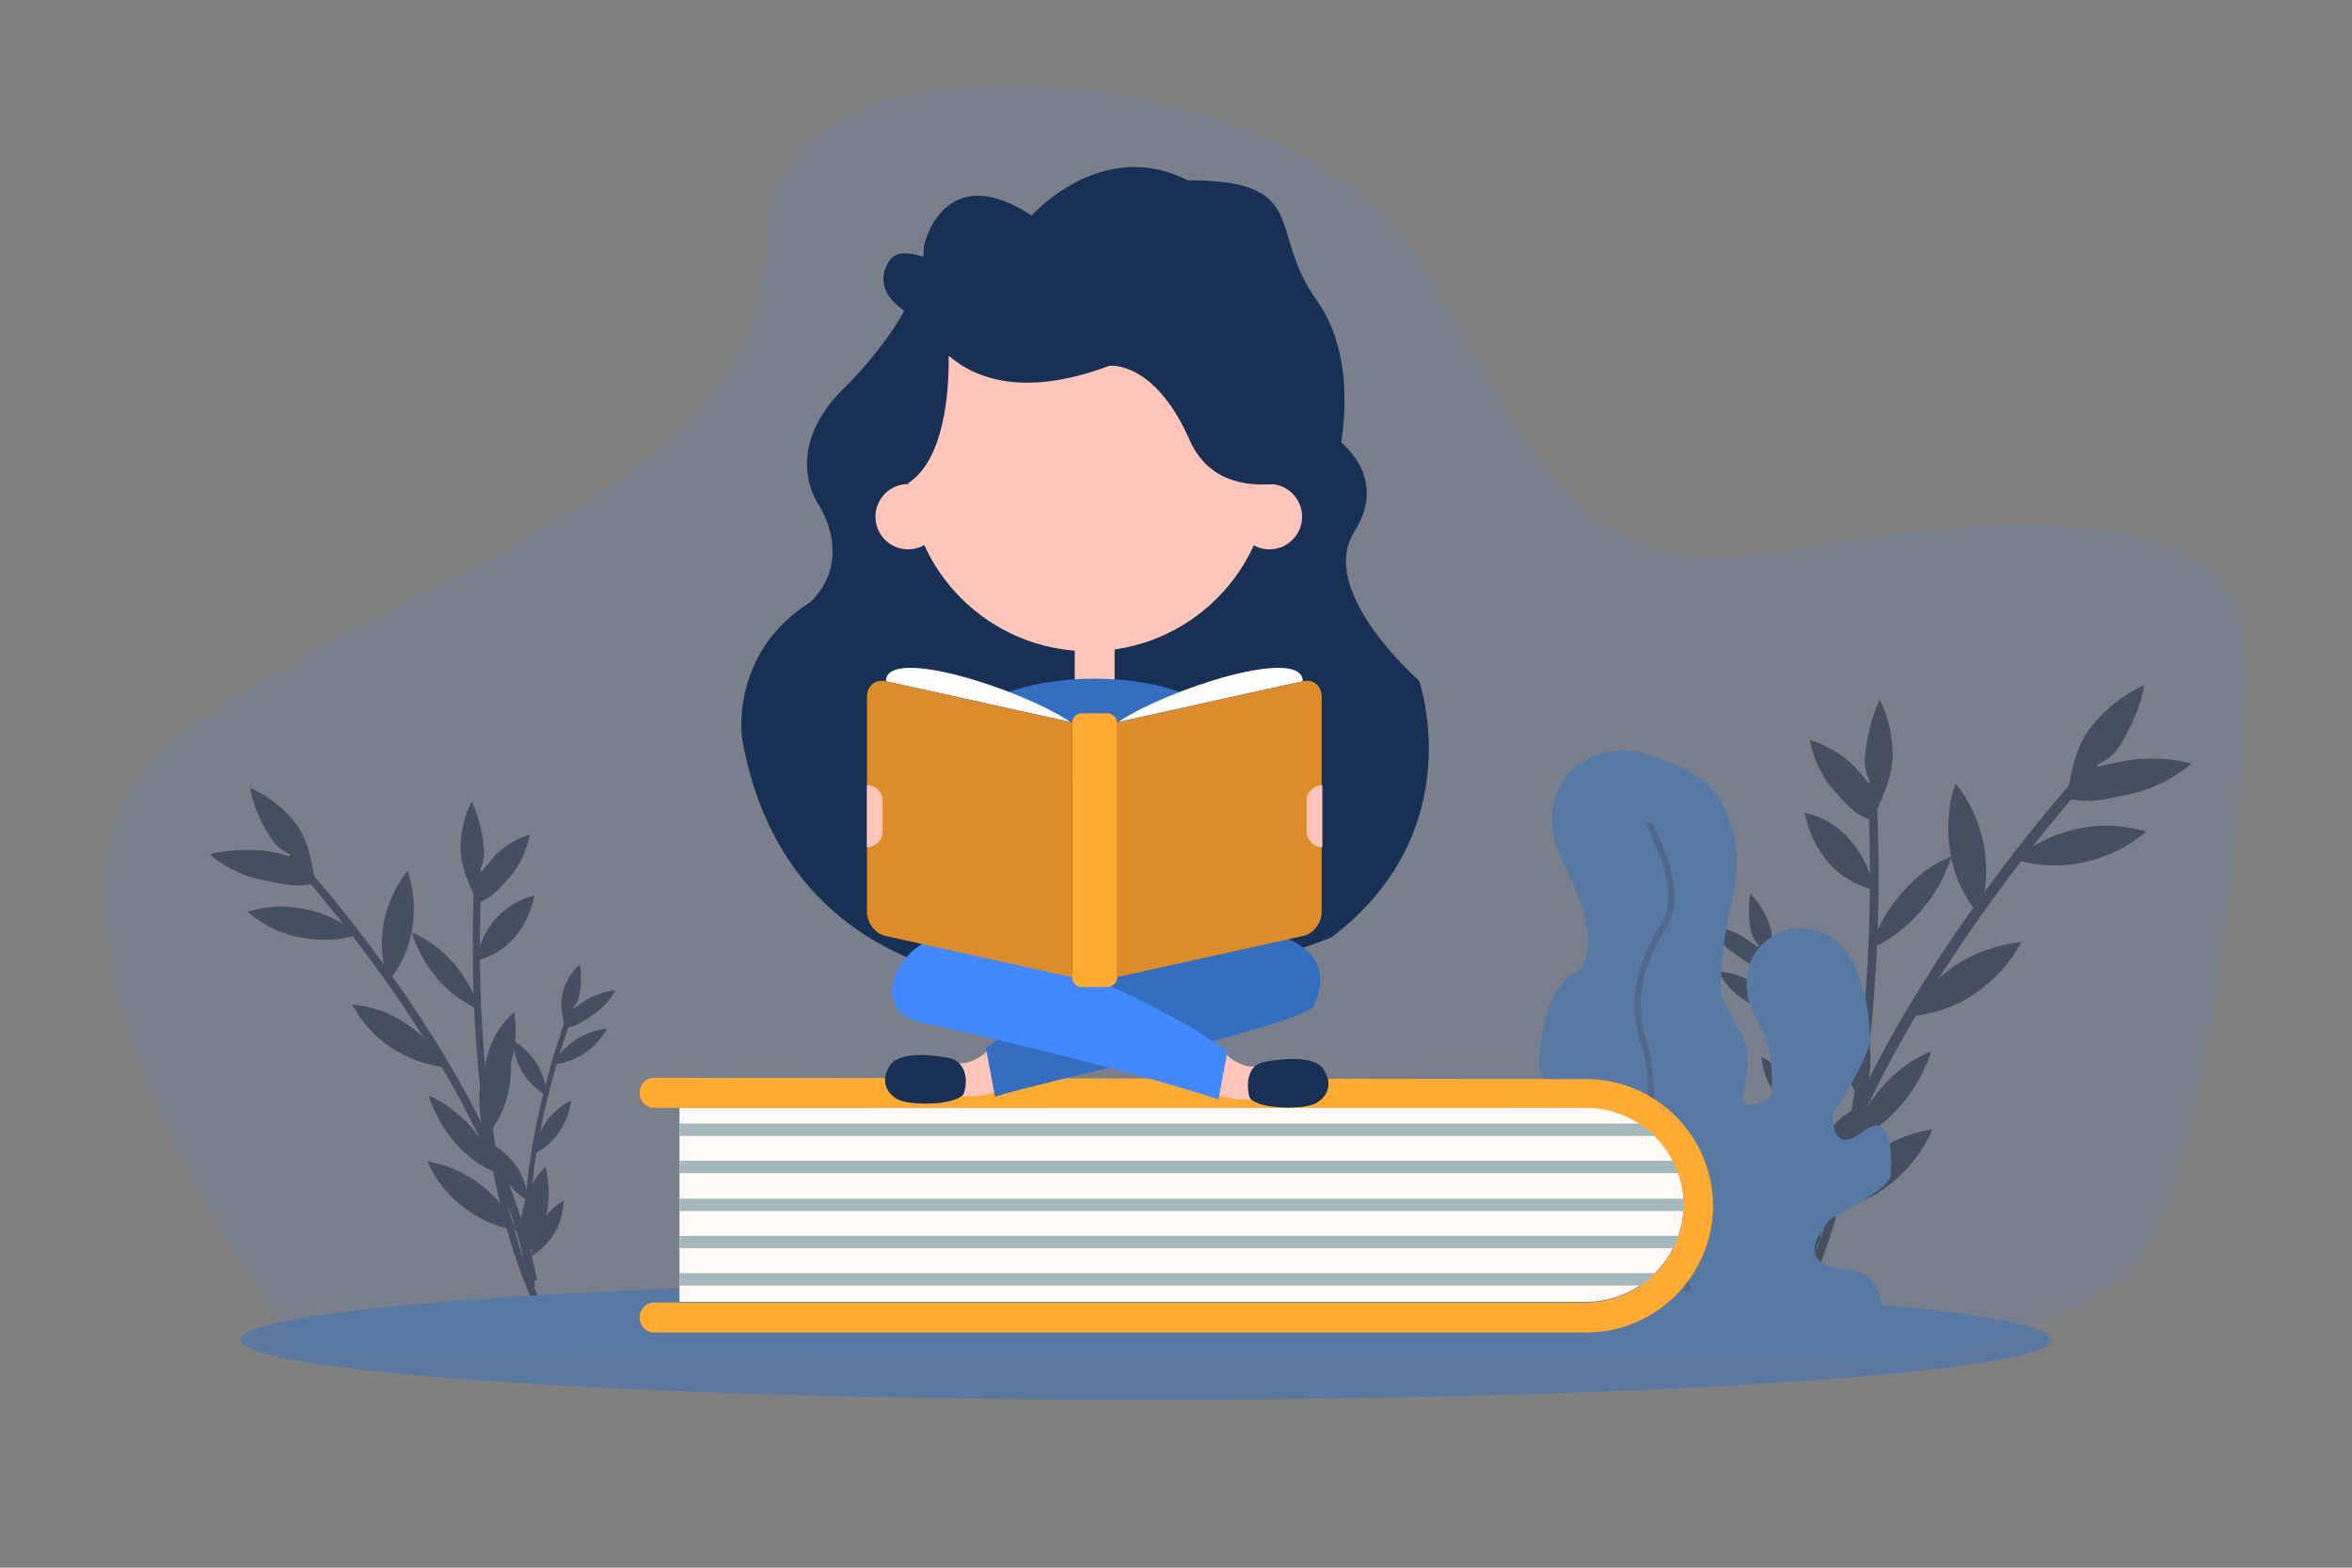
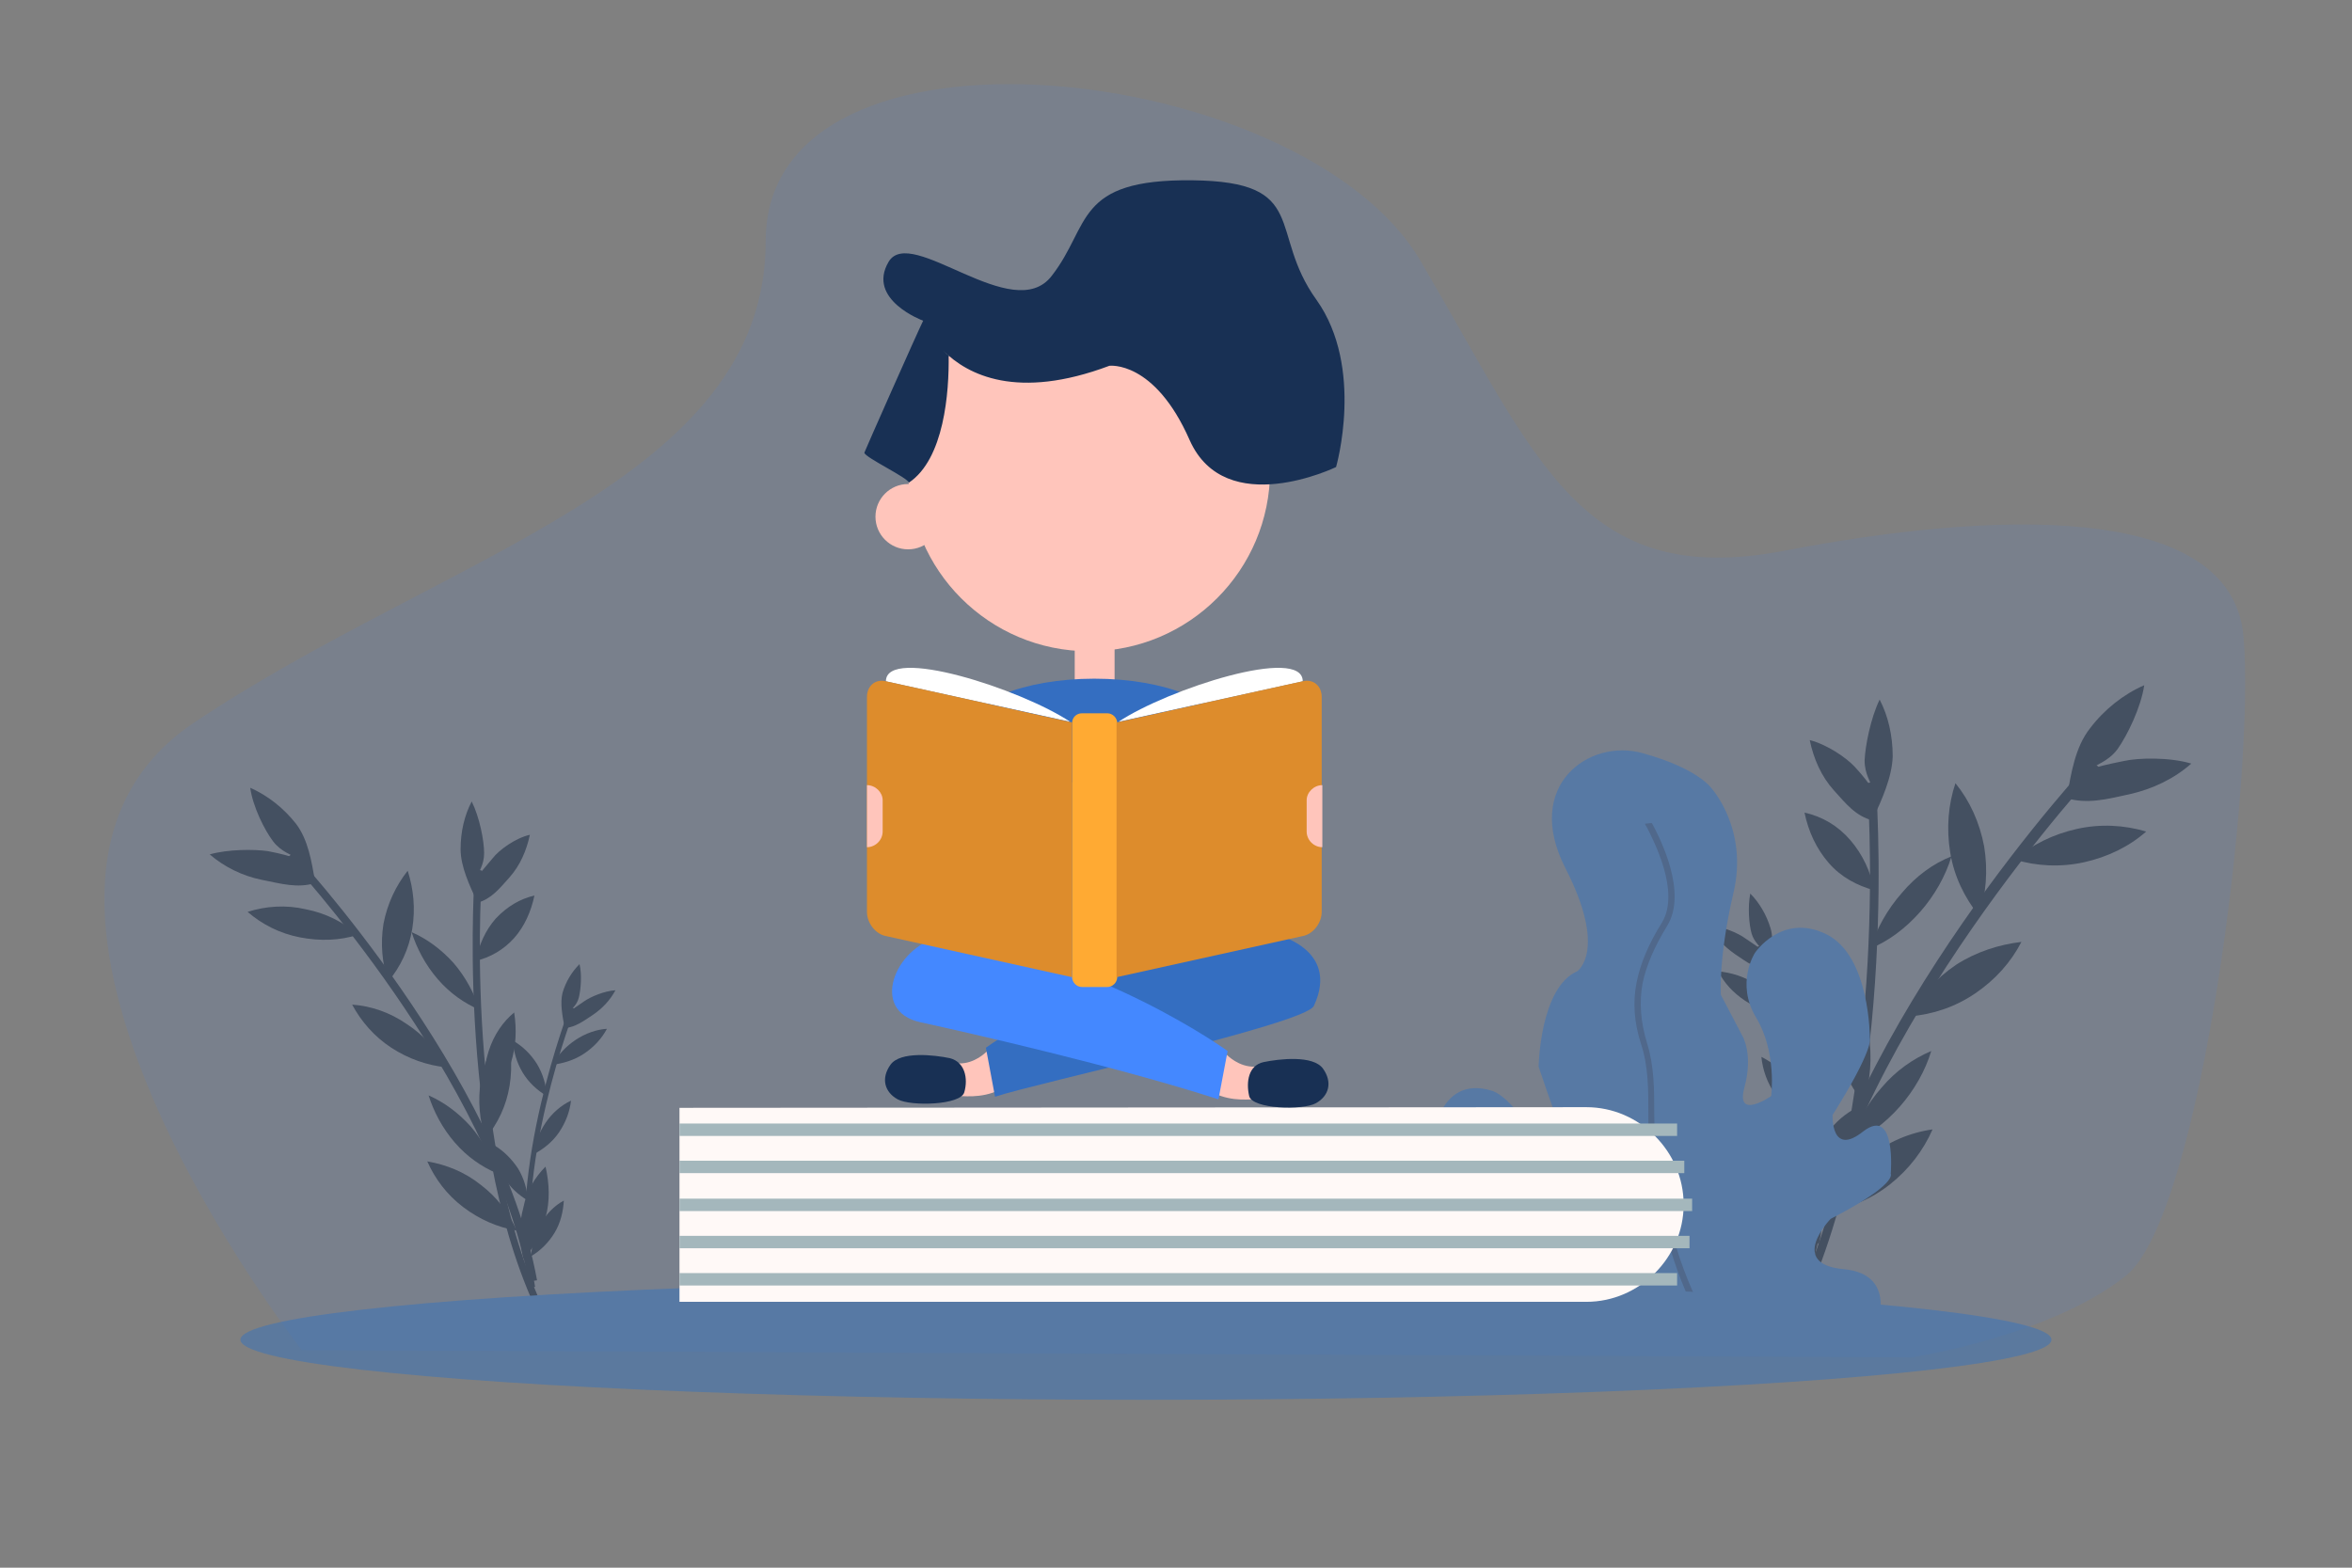
<svg xmlns="http://www.w3.org/2000/svg" xml:space="preserve" width="360" height="240" viewBox="0 0 360 240">
  <rect x="0" y="0" width="360" height="240" fill="#808080" stroke="none" />
  <style>
    .uwu__girl-with-a-book_svg__uwu__girl-with-a-book_svg__uwu__girl-with-a-book-2_svg__st2{fill:#0f1f35}.uwu__girl-with-a-book_svg__uwu__girl-with-a-book_svg__uwu__girl-with-a-book-2_svg__st10{fill-rule:evenodd;clip-rule:evenodd}.uwu__girl-with-a-book_svg__uwu__girl-with-a-book_svg__uwu__girl-with-a-book-2_svg__st3{fill:#0f1f35;fill-rule:evenodd;clip-rule:evenodd}.uwu__girl-with-a-book_svg__uwu__girl-with-a-book_svg__uwu__girl-with-a-book-2_svg__st4,.uwu__girl-with-a-book_svg__uwu__girl-with-a-book_svg__uwu__girl-with-a-book-2_svg__st9{fill-rule:evenodd;clip-rule:evenodd}.uwu__girl-with-a-book_svg__uwu__girl-with-a-book_svg__uwu__girl-with-a-book-2_svg__st4{fill:#3572bc}.uwu__girl-with-a-book_svg__uwu__girl-with-a-book_svg__uwu__girl-with-a-book-2_svg__st9{fill:#ffc5bb}.uwu__girl-with-a-book_svg__uwu__girl-with-a-book_svg__uwu__girl-with-a-book-2_svg__st10{fill:#183054}
  </style>
  <path fill="#48f" fill-rule="evenodd" d="M46.2 206.7s-55-70.2-16.6-96 87.6-36.9 87.6-73.8 82.2-27.6 100.2 3 24.6 50.4 55.8 44.4 68.4-7.8 70.2 13.2-6.4 88.5-18 97.8-32.8 12.5-32.8 12.5z" clip-rule="evenodd" opacity=".1" />
  <g opacity=".5">
    <path d="M321.3 117.5c-.1.1-37.3 40.1-44 77.2l-1.6-.3c6.7-37.5 44.2-77.9 44.4-78z" class="uwu__girl-with-a-book_svg__uwu__girl-with-a-book_svg__uwu__girl-with-a-book-2_svg__st2" />
    <path d="M295.8 172.9c-1.4 3.2-3.6 6.1-6.5 8.4s-6.3 3.7-9.7 4.2c1.4-3.2 3.6-6.1 6.5-8.4s6.2-3.7 9.7-4.2m-14.2-24.4c-1.1 3.3-1.4 6.9-.8 10.6s2.2 6.9 4.4 9.7c1.1-3.3 1.4-6.9.8-10.6s-2.2-7-4.4-9.7m27.8-4.3c-1.6 3.1-4 5.8-7.1 7.9s-6.5 3.2-10 3.5c1.6-3.1 4-5.8 7.1-7.9 3.1-2 6.6-3.1 10-3.5m-10.1-24.3c-1.1 3.3-1.4 6.9-.8 10.6s2.2 6.9 4.4 9.7c1.1-3.3 1.4-6.9.8-10.6-.7-3.7-2.2-7-4.4-9.7m29.2 7.4c-2.6 2.3-5.9 3.9-9.5 4.7s-7.3.6-10.6-.4c2.6-2.3 5.9-3.9 9.5-4.7s7.2-.6 10.6.4m6.9-10.4c-2.6 2.3-5.9 3.9-9.5 4.7s-6.4 1.5-9.6.6c-.1 0-.2-.1-.3-.1.1-.1.2-.2.4-.3.6-3.3 1.2-7.4 3.5-10.3 2.2-2.9 5.1-5.2 8.3-6.6-.5 3.4-2.6 7.7-4.1 9.8-1.5 2-3.5 2.4-4.4 3.2 1.1-.5 2.9-.9 5.4-1.4 2.2-.5 7-.6 10.3.4" class="uwu__girl-with-a-book_svg__uwu__girl-with-a-book_svg__uwu__girl-with-a-book-2_svg__st3" />
    <path d="M268.9 145c0 .1 11.5 29.4 7.3 50.6l.9.2c4.3-21.5-7.3-51.1-7.3-51.2z" class="uwu__girl-with-a-book_svg__uwu__girl-with-a-book_svg__uwu__girl-with-a-book-2_svg__st2" />
    <path d="M270.9 180c.1 2 .6 4 1.7 5.9 1.1 1.8 2.6 3.3 4.3 4.3-.1-2-.6-4-1.7-5.9-1.1-1.8-2.6-3.3-4.3-4.3m12.7-10.1c-.1 2-.7 4-1.8 5.8s-2.6 3.3-4.4 4.3c.1-2 .7-4 1.8-5.8 1.2-1.9 2.7-3.3 4.4-4.3m-14-8.1c.2 2 .9 4 2.1 5.7 1.2 1.8 2.8 3.1 4.6 4-.2-2-.9-4-2.1-5.7-1.2-1.8-2.8-3.1-4.6-4m10.6-11c-.1 2-.7 4-1.8 5.8s-2.6 3.3-4.4 4.3c.1-2 .7-4 1.8-5.8 1.2-1.8 2.7-3.3 4.4-4.3m-17.2-2.1c.9 1.8 2.3 3.3 4.1 4.5s3.8 1.8 5.8 2c-.9-1.8-2.3-3.3-4.1-4.5s-3.8-1.8-5.8-2m-1.5-7.1c.9 1.8 2.4 3.3 4.1 4.5 1.8 1.2 3.1 2.2 5 2.4h.2c0-.1-.1-.2-.1-.2.4-1.9.9-4.2.3-6.2s-1.7-3.9-3.1-5.3c-.4 2-.2 4.7.2 6.1s1.4 2 1.7 2.7c-.5-.5-1.4-1.1-2.6-1.9-1.2-.9-3.7-1.9-5.7-2.1" class="uwu__girl-with-a-book_svg__uwu__girl-with-a-book_svg__uwu__girl-with-a-book-2_svg__st3" />
    <path d="M285.8 119.9c0 .1 3.7 47.1-10.7 78.8l1.2.5c14.6-32.1 10.8-79.5 10.8-79.6z" class="uwu__girl-with-a-book_svg__uwu__girl-with-a-book_svg__uwu__girl-with-a-book-2_svg__st2" />
    <path d="M274.3 173.8c-.7 3.1-.8 6.3 0 9.3.7 3 2.2 5.5 4.1 7.4.7-3.1.8-6.3 0-9.3s-2.2-5.5-4.1-7.4m21.3-12.9c-.9 3-2.6 6-4.8 8.5-2.3 2.6-4.9 4.5-7.6 5.6.9-3 2.6-6 4.8-8.5 2.2-2.6 4.8-4.4 7.6-5.6m-15.7-15.2c-.5 3.1-.4 6.2.6 9.2.9 2.9 2.6 5.3 4.6 7 .5-3.1.4-6.2-.6-9.2-.9-2.9-2.5-5.3-4.6-7m18.8-14.6c-.9 3-2.6 6-4.8 8.5-2.3 2.6-4.9 4.5-7.6 5.6.9-3 2.6-6 4.8-8.5 2.2-2.6 4.8-4.5 7.6-5.6m-22.5-6.7c.6 2.9 1.8 5.5 3.7 7.7s4.4 3.5 7 4.2c-.6-2.9-1.8-5.5-3.7-7.7s-4.3-3.6-7-4.2m.8-11.1c.6 2.9 1.8 5.6 3.7 7.7s3.3 3.9 5.9 4.6c.1 0 .2 0 .2.1 0-.1-.1-.3-.1-.4 1.3-2.8 2.9-6.3 3-9.5 0-3.2-.7-6.2-2-8.7-1.4 2.9-2.2 7.1-2.3 9.3 0 2.2 1 3.3 1.2 4.4-.5-.8-1.4-2-2.7-3.4s-4.2-3.4-6.9-4.1" class="uwu__girl-with-a-book_svg__uwu__girl-with-a-book_svg__uwu__girl-with-a-book-2_svg__st3" />
    <path d="M261.9 120.6s5.8 6.3 3.4 16.2c-2.3 9.9-1.9 15.5-1.9 15.5l3.3 6.3s1.7 2.8.3 7.9 4.1 1.3 4.1 1.3.9-6.7-2.3-12-.2-9.9-.2-9.9 4.1-6.2 10.9-2.9 6.7 16 6.7 16 .7 1.5-5.7 11.7c0 0-.3 6.5 4.7 2.5 5.1-3.9 4.2 6.5 4.2 6.5s1.1 1.6-9.2 6.9c0 0-6.7 6.9 2 7.7s4.8 9.6 4.8 9.6h-59.3s-11.3-18.6-8.6-28.4c0 0 .7-11.2 9.3-8.5 0 0 3.6.9 7.8 9.8 0 0 5 2 3.3-2.3s-4-11.2-4-11.2.2-12.1 5.9-14.6c0 0 4.7-3.1-1.8-15.8s3.7-19.9 11.8-17.6c8.4 2.3 10.5 5.3 10.5 5.3" class="uwu__girl-with-a-book_svg__uwu__girl-with-a-book_svg__uwu__girl-with-a-book-2_svg__st4" />
    <path fill="#274f89" d="M251.8 126.1q0 .15.3.6c1 2 5.1 9.8 2.3 14.5-2 3.2-3.3 6.2-3.9 9.2s-.4 6.1.7 9.5c1.1 3.3 1.1 7 1.1 10.4 0 2.1 0 4.2.3 6.1q1.35 9.75 3.6 16.5c1.5 4.5 3.2 8.1 5 10.9h1.1c-1.8-2.9-3.6-6.5-5.2-11.2-1.5-4.5-2.7-9.8-3.6-16.3-.2-1.8-.3-3.9-.3-5.9 0-3.5 0-7.2-1.1-10.7-1-3.3-1.2-6.2-.7-9.1.6-2.9 1.9-5.8 3.8-8.9 3.1-5.1-1.1-13.3-2.2-15.4-.1-.2-.2-.3-.2-.3z" />
    <path d="M44 131.3c.1.1 31.3 33.7 36.9 64.9l1.3-.2c-5.7-31.5-37.2-65.4-37.3-65.5z" class="uwu__girl-with-a-book_svg__uwu__girl-with-a-book_svg__uwu__girl-with-a-book-2_svg__st2" />
    <path d="M65.4 177.8c1.2 2.7 3 5.1 5.5 7s5.3 3.1 8.2 3.6c-1.2-2.7-3-5.1-5.5-7-2.5-2-5.3-3.1-8.2-3.6m11.9-20.5c.9 2.8 1.2 5.8.7 8.9s-1.8 5.8-3.7 8.1c-.9-2.8-1.2-5.8-.7-8.9.6-3 1.8-5.8 3.7-8.1m-23.4-3.5c1.4 2.6 3.4 4.9 6 6.6s5.5 2.7 8.4 3c-1.4-2.6-3.4-4.9-6-6.6-2.6-1.8-5.5-2.8-8.4-3m8.5-20.5c.9 2.8 1.2 5.8.7 8.9s-1.8 5.8-3.7 8.1c-.9-2.8-1.2-5.8-.7-8.9.6-3.1 1.9-5.8 3.7-8.1m-24.5 6.3c2.2 1.9 4.9 3.3 8 3.9s6.1.5 8.9-.4c-2.2-1.9-4.9-3.3-8-3.9-3-.7-6.1-.5-8.9.4m-5.8-8.8c2.2 1.9 5 3.3 8 3.9s5.4 1.3 8.1.5c.1 0 .2 0 .3-.1l-.3-.3c-.5-2.8-1-6.2-2.9-8.7-1.9-2.4-4.3-4.3-7-5.5.4 2.9 2.2 6.5 3.5 8.2s2.9 2 3.7 2.7c-1-.4-2.4-.8-4.5-1.2-2.1-.3-6.1-.3-8.9.5" class="uwu__girl-with-a-book_svg__uwu__girl-with-a-book_svg__uwu__girl-with-a-book-2_svg__st3" />
    <path d="M88 154.4c0 .1-9.7 24.7-6.1 42.6l-.8.2c-3.6-18.1 6.1-42.9 6.1-43z" class="uwu__girl-with-a-book_svg__uwu__girl-with-a-book_svg__uwu__girl-with-a-book-2_svg__st2" />
    <path d="M86.3 183.8c-.1 1.7-.5 3.4-1.4 4.9s-2.2 2.8-3.6 3.6c.1-1.7.5-3.4 1.4-4.9s2.1-2.8 3.6-3.6m-10.7-8.5c.1 1.7.6 3.4 1.5 4.9s2.2 2.7 3.7 3.6c-.1-1.7-.6-3.4-1.5-4.9-1-1.5-2.2-2.7-3.7-3.6m11.8-6.8q-.3 2.55-1.8 4.8c-1 1.5-2.4 2.6-3.9 3.4q.3-2.55 1.8-4.8c1-1.5 2.4-2.7 3.9-3.4m-8.9-9.2c.1 1.7.6 3.4 1.5 4.9s2.2 2.7 3.7 3.6c-.1-1.7-.6-3.4-1.5-4.9-1-1.6-2.3-2.8-3.7-3.6m14.4-1.8c-.8 1.5-2 2.8-3.5 3.8s-3.2 1.5-4.8 1.7c.8-1.5 2-2.8 3.5-3.8s3.2-1.6 4.8-1.7m1.3-5.9c-.8 1.5-2 2.8-3.5 3.8s-2.6 1.8-4.2 2h-.2c0-.1.1-.1.1-.2-.3-1.6-.7-3.6-.3-5.2.5-1.7 1.4-3.2 2.6-4.4.4 1.6.2 3.9-.1 5.1s-1.1 1.7-1.4 2.2c.4-.4 1.2-.9 2.2-1.6s3.1-1.6 4.8-1.7" class="uwu__girl-with-a-book_svg__uwu__girl-with-a-book_svg__uwu__girl-with-a-book-2_svg__st3" />
    <path d="M73.8 133.3c0 .1-3.1 39.6 9 66.2l-1 .4c-12.2-26.9-9.1-66.8-9.1-66.9z" class="uwu__girl-with-a-book_svg__uwu__girl-with-a-book_svg__uwu__girl-with-a-book-2_svg__st2" />
    <path d="M83.5 178.6c.6 2.6.7 5.3 0 7.8-.6 2.5-1.8 4.7-3.4 6.3-.6-2.6-.7-5.3 0-7.8.5-2.6 1.8-4.7 3.4-6.3m-17.9-10.9c.8 2.5 2.1 5 4 7.2s4.1 3.7 6.4 4.7c-.8-2.5-2.1-5-4-7.2-1.9-2.1-4.1-3.7-6.4-4.7M78.7 155c.4 2.6.3 5.2-.5 7.7s-2.1 4.5-3.9 5.9c-.4-2.6-.3-5.2.5-7.7s2.2-4.5 3.9-5.9M63 142.7c.8 2.5 2.1 5 4 7.2s4.1 3.7 6.4 4.7c-.8-2.5-2.1-5-4-7.2-1.9-2.1-4.1-3.7-6.4-4.7m18.8-5.6c-.5 2.4-1.5 4.7-3.1 6.5s-3.7 3-5.9 3.5c.5-2.4 1.5-4.7 3.1-6.5 1.7-1.8 3.7-3 5.9-3.5m-.7-9.3c-.5 2.4-1.5 4.7-3.1 6.5s-2.8 3.3-4.9 3.9c-.1 0-.1 0-.2.1 0-.1 0-.2.1-.3-1.1-2.4-2.5-5.3-2.5-8s.6-5.2 1.7-7.3c1.2 2.4 1.9 6 1.9 7.9s-.9 2.8-1 3.7c.4-.7 1.2-1.6 2.3-2.9 1-1.3 3.5-3.1 5.7-3.6" class="uwu__girl-with-a-book_svg__uwu__girl-with-a-book_svg__uwu__girl-with-a-book-2_svg__st3" />
    <ellipse cx="175.4" cy="205.1" class="uwu__girl-with-a-book_svg__uwu__girl-with-a-book_svg__uwu__girl-with-a-book-2_svg__st4" rx="138.6" ry="9.2" />
  </g>
  <path fill="#fff9f7" fill-rule="evenodd" d="M104 169.6v29.7h138.8c4.1 0 7.8-1.7 10.5-4.4s4.4-6.4 4.4-10.5-1.7-7.8-4.4-10.5-6.4-4.4-10.5-4.4z" clip-rule="evenodd" />
  <path d="M104 172h152.7v1.9H104zm0 5.7h153.8v1.9H104zm0 5.8h155v1.9H104zm0 5.7h154.6v1.9H104zm0 5.7h152.7v1.9H104z" fill-rule="evenodd" clip-rule="evenodd" fill="#a4b7bc" />
-   <path fill="#fa3" d="M100.2 165c-1.3 0-2.3 1-2.3 2.3s1 2.3 2.3 2.3h142.6c4.1 0 7.8 1.7 10.5 4.4s4.4 6.4 4.4 10.5-1.7 7.8-4.4 10.5-6.4 4.4-10.5 4.4H100.2c-1.3 0-2.3 1-2.3 2.3s1 2.3 2.3 2.3h142.6c5.3 0 10.2-2.2 13.7-5.7s5.7-8.4 5.7-13.7-2.2-10.2-5.7-13.7-8.4-5.7-13.7-5.7z" />
  <path d="M151 161s-1.8 1.9-4.3 1.8c-2.4-.2-1.4 5.1-.5 5 1-.1 3.9.5 6.9-1 3.2-1.4-2.1-5.8-2.1-5.8m36.8.5s1.8 1.9 4.3 1.8c2.4-.2 1.4 5.1.5 5-1-.1-3.9.5-6.9-1-3.1-1.4 2.1-5.8 2.1-5.8" class="uwu__girl-with-a-book_svg__uwu__girl-with-a-book_svg__uwu__girl-with-a-book-2_svg__st9" />
-   <path d="M157.9 33s17.2-19.5 34.9 4.7c0 0 3.8 23.2 11 28.9 0 0 9.3 5.6 3.5 14.8-5.8 9.1 9.9 22.8 9.9 22.8s8.1 23-13.4 39.3c-34 13.3-82.3 13.5-90.2-30.3 0 0-2.1-13.1 10.4-21 0 0 6.7-5.5 1.4-14.8 0 0-5.9-7.8 3.2-17.4 0 0 12.9-12 12.8-22.2-.1.1 2.8-13.8 16.5-4.8" class="uwu__girl-with-a-book_svg__uwu__girl-with-a-book_svg__uwu__girl-with-a-book-2_svg__st10" />
  <path fill="#346ec1" fill-rule="evenodd" d="M150.9 160.4s20-14.5 44.2-17.4c0 0 10.1 2.2 6 11-1.3 2.8-42.9 11.9-48.8 13.9z" clip-rule="evenodd" />
  <path d="M145.4 162c-2.4-.5-7.6-1.1-9.1 1s-.9 4.2 1.1 5.3 9.7.9 10.2-1.1c.6-2.1.1-4.6-2.2-5.2" class="uwu__girl-with-a-book_svg__uwu__girl-with-a-book_svg__uwu__girl-with-a-book-2_svg__st10" />
  <path fill="#48f" fill-rule="evenodd" d="M187.9 160.9s-20-14.5-44.2-17.4c-6.7 1.5-10.7 11.3-2.8 13 7.3 1.6 29.8 6.7 45.6 11.8z" clip-rule="evenodd" />
  <path d="M193.4 162.6c2.4-.5 7.6-1.1 9.1 1s.9 4.2-1.1 5.3-9.7.9-10.2-1.1c-.5-2.2-.1-4.7 2.2-5.2" class="uwu__girl-with-a-book_svg__uwu__girl-with-a-book_svg__uwu__girl-with-a-book-2_svg__st10" />
  <circle cx="166.7" cy="72" r="27.7" class="uwu__girl-with-a-book_svg__uwu__girl-with-a-book_svg__uwu__girl-with-a-book-2_svg__st9" />
  <circle cx="139" cy="79.1" r="5" class="uwu__girl-with-a-book_svg__uwu__girl-with-a-book_svg__uwu__girl-with-a-book-2_svg__st9" />
-   <circle cx="194.3" cy="79.1" r="5" class="uwu__girl-with-a-book_svg__uwu__girl-with-a-book_svg__uwu__girl-with-a-book-2_svg__st9" />
  <path d="M144.4 53.7c3.7 3.7 11.3 7.6 25.4 2.3 0 0 6.9-.9 12.3 11.4 5.5 12.3 22.4 4.1 22.4 4.1s4.4-15.2-3-25.6c-7.5-10.4-.9-18.1-19-18.3S167 34.5 161 42.2c-5.9 7.8-21.6-7.9-25-2.1s5.3 9 5.3 9c-.9 1.8-9 20.1-9 20.2 0 .7 6.8 3.9 6.8 4.6 5.4-3.6 6.2-13.8 6.1-19.6-.1.3-.8-.7-.8-.6" class="uwu__girl-with-a-book_svg__uwu__girl-with-a-book_svg__uwu__girl-with-a-book-2_svg__st10" />
  <path d="M164.5 95.8h6.1V106h-6.1z" class="uwu__girl-with-a-book_svg__uwu__girl-with-a-book_svg__uwu__girl-with-a-book-2_svg__st9" />
  <ellipse cx="167.5" cy="111.9" fill="#346ec1" fill-rule="evenodd" clip-rule="evenodd" rx="19.6" ry="8" />
  <path d="M163.8 110.5c-7.5-5-28.2-11.7-28.2-6.2zm35.6-6.2c0-5.5-20.7 1.2-28.2 6.2z" fill-rule="evenodd" clip-rule="evenodd" fill="#fff" />
  <path fill="#fa3" fill-rule="evenodd" d="M165.6 109.2h3.9c.8 0 1.5.7 1.5 1.5v38.9c0 .8-.7 1.5-1.5 1.5h-3.9c-.8 0-1.5-.7-1.5-1.5v-38.9c0-.9.7-1.5 1.5-1.5" clip-rule="evenodd" />
  <path d="m164.1 110.6-28.5-6.3c-1.6-.4-2.9.7-2.9 2.4v32.9c0 1.7 1.3 3.4 2.9 3.7l28.5 6.3zm6.8 0 28.5-6.3c1.6-.4 2.9.7 2.9 2.4v32.9c0 1.7-1.3 3.4-2.9 3.7l-28.5 6.3z" fill-rule="evenodd" clip-rule="evenodd" fill="#dd8c2c" />
  <path d="M132.7 120.2v9.5c1.3 0 2.4-1.1 2.4-2.4v-4.8c0-1.2-1.1-2.3-2.4-2.3m69.7 0v9.5c-1.3 0-2.4-1.1-2.4-2.4v-4.8c0-1.2 1.1-2.3 2.4-2.3" class="uwu__girl-with-a-book_svg__uwu__girl-with-a-book_svg__uwu__girl-with-a-book-2_svg__st9" />
</svg>